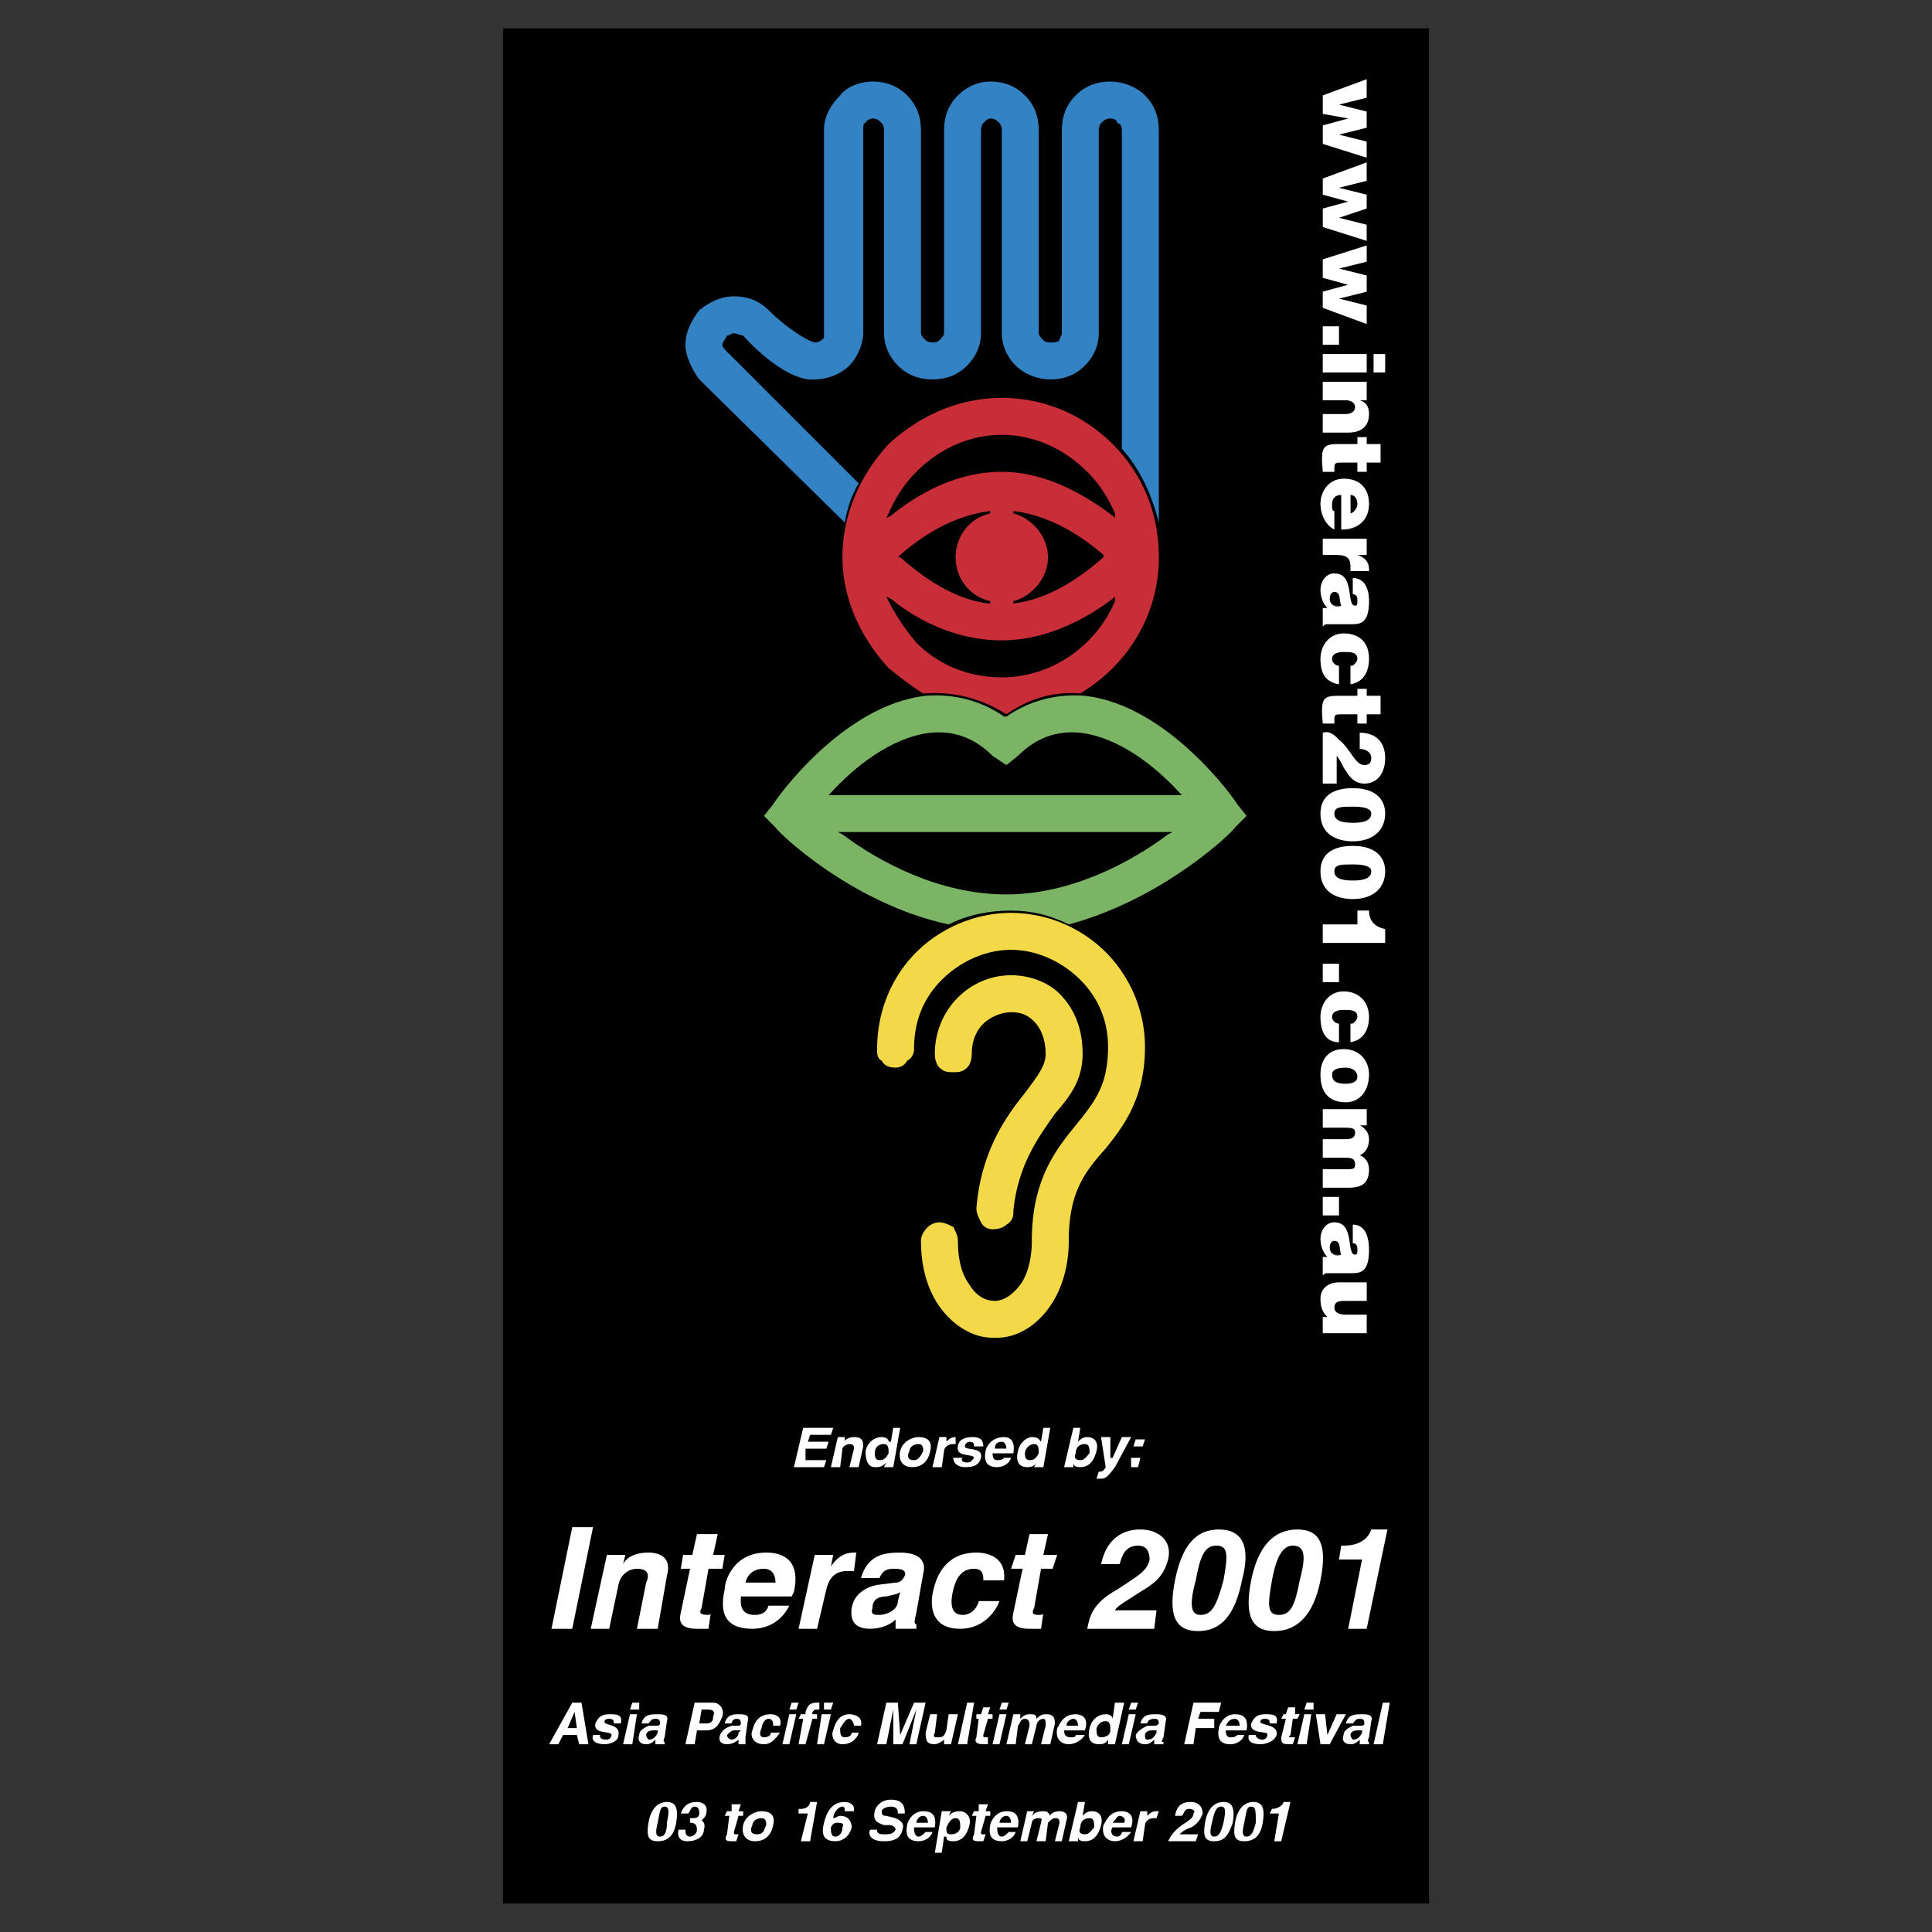
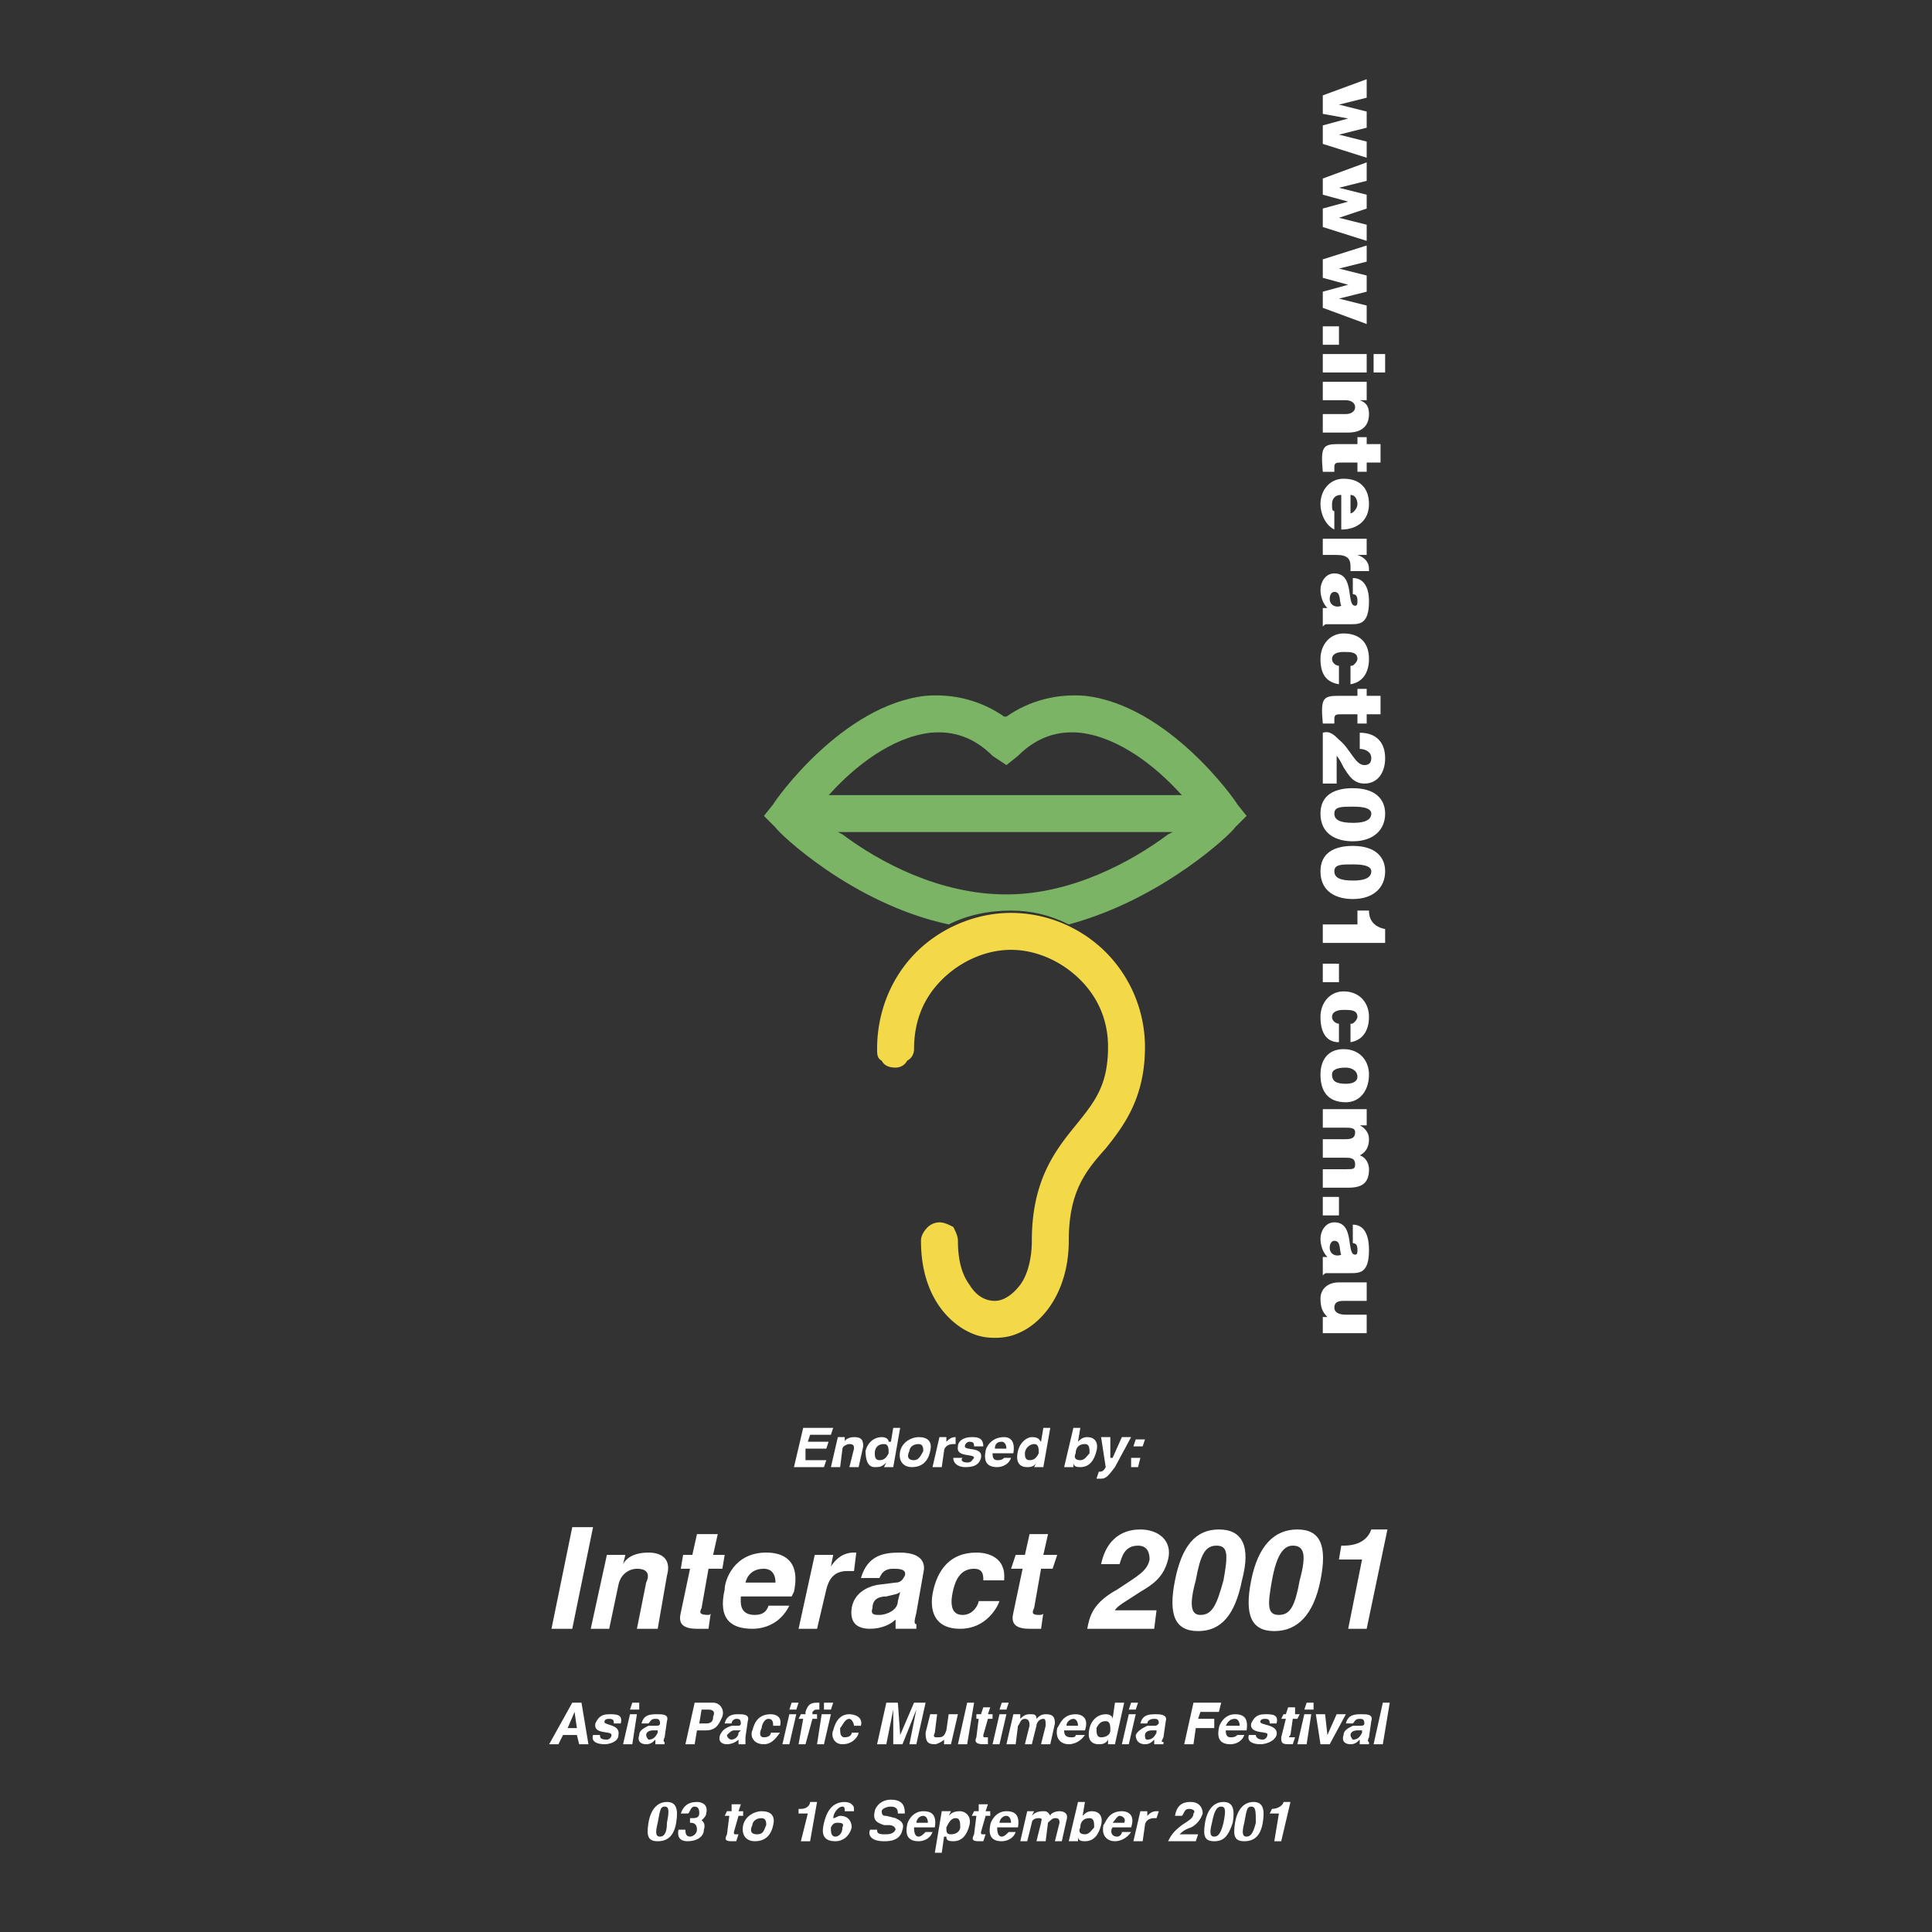
<svg xmlns="http://www.w3.org/2000/svg" width="2500" height="2500" viewBox="0 0 192.756 192.756">
  <rect x="0" y="0" width="192.756" height="192.756" fill="#333333" stroke="none" />
  <g fill-rule="evenodd" clip-rule="evenodd">
-     <path fill="#fff" fill-opacity="0" d="M0 0h192.756v192.756H0V0z" />
-     <path d="M50.182 2.834h92.392v187.087H50.182V2.834zm59.214 144.693h.461c.461 0 .691-.23 1.381-1.152l1.613-2.994h-.922l-.922 2.072h-.229v-2.072h-.922l.461 2.994c-.23.461-.461.461-.691.461l-.23.691zm-2.304-1.613c0 .461.461.461.691.461.922 0 1.383-.691 1.613-1.611.23-.922-.23-1.383-.922-1.383-.461 0-.691.23-.922.461l.23-1.383h-.691l-.922 3.916h.922v-.461h.001zm-5.53-1.15c-.23.92 0 1.611.922 1.611.23 0 .691 0 .922-.461l-.23.461h.92l.691-3.916h-.691l-.23 1.383c-.23-.23-.23-.461-.92-.461-.462 0-1.153.461-1.384 1.383zm-3.226 0c-.23 1.15.23 1.611 1.152 1.611.461 0 1.152-.23 1.383-.922h-.691c-.23.23-.461.23-.691.23-.461 0-.461-.461-.461-.691h2.074c.23-1.381-.461-1.611-.922-1.611-1.383 0-1.844 1.152-1.844 1.383zm-2.073 1.611c.46 0 1.381 0 1.612-.922.23-1.15-1.612-.689-1.612-1.15 0-.23.23-.461.46-.461.46 0 .46.23.46.461h.922c0-.922-.691-.922-1.151-.922-.922 0-1.383.461-1.383.922-.23 1.15 1.612.689 1.612 1.15-.229.23-.229.461-.69.461-.46 0-.691-.23-.46-.461h-.922c0 .692.691.922 1.152.922zm-6.451-1.611c-.23 1.15.461 1.611 1.152 1.611.922 0 1.613-.461 1.843-1.611.23-.922-.23-1.383-1.152-1.383-.692 0-1.613.461-1.843 1.383zm-3.457 0c0 .92.23 1.611.921 1.611.461 0 .691 0 1.152-.461l-.23.461h.922l.691-3.916h-.691l-.23 1.383h-.23c0-.23-.23-.461-.691-.461-.692 0-1.383.461-1.614 1.383zm26.497 1.611h.691l.23-.922h-.922v.922h.001zm-19.815 0h.922l.23-1.611c0-.23.23-.691.922-.691h.23v-.691c-.461 0-.691.23-.922.461v-.461h-.691l-.691 2.993zm-7.833-1.842l-.461 1.842h.921l.461-2.072c0-.691-.23-.922-.921-.922-.461 0-.922.23-.922.461v-.461h-.692l-.691 2.994h.921l.23-1.842c0-.23.461-.461.691-.461.463 0 .463.231.463.461zm-5.991 1.842h2.995l.23-.691h-2.074v-1.15h2.074l.23-.691h-2.073l.23-.691h2.074l.23-.691h-2.995l-.921 3.914zm33.869-2.072h.922l.23-.691h-.922l-.23.691zm18.893-11.291h4.379v-1.844h-2.074c-.691 0-1.152-.23-1.152-.689 0-.461.23-.691.922-.691h2.305v-1.844h-2.766c-1.152 0-1.844.691-1.844 1.613s.23 1.381.691 1.842h-.461v1.613zm-.231-9.446c0 .691.23 1.381.691 1.842h-.461v1.844c.23-.23.23-.23.461-.23h2.305c.922 0 1.844 0 1.844-2.305 0-1.842-.691-2.533-1.613-2.533v1.844c.461 0 .461.461.461.689 0 .23 0 .461-.23.461-.922 0 0-3.225-2.074-3.225-.923 0-1.384.922-1.384 1.613zm.231-2.304h1.613v-1.844h-1.613v1.844zm0-2.766h2.535c1.383 0 2.074-.461 2.074-1.842 0-.461-.23-1.152-.922-1.383.461-.23.922-.691.922-1.613 0-.691-.461-1.152-.922-1.383h.691v-1.613h-4.379v1.844h2.074c.691 0 1.152 0 1.152.461s-.23.691-.922.691h-2.305v1.844h2.074c.691 0 1.152 0 1.152.691 0 .461-.23.461-.922.461h-2.305v1.842h.003zm-.231-11.289c0 1.613.691 2.766 2.535 2.766 1.383 0 2.305-1.152 2.305-2.766 0-1.383-.922-2.535-2.535-2.535s-2.305 1.152-2.305 2.535zm0-5.76c0 1.383.461 2.535 1.844 2.535v-1.844c-.23 0-.691-.23-.691-.691s.461-.691 1.152-.691 1.383 0 1.383.691c0 .23-.23.461-.23.461-.23.23-.23.23-.461.23v1.844c1.383-.23 1.844-1.383 1.844-2.535 0-1.383-.922-2.535-2.535-2.535-1.384 0-2.306 1.152-2.306 2.535zm.231-3.457h1.613v-1.842h-1.613v1.842zm0-3.916h6.221v-1.382c-1.15-.23-1.611-.922-1.611-1.843h-1.152v1.382h-3.457v1.843h-.001zm-.231-7.142c0 2.074 1.613 2.765 3.227 2.765 2.074 0 3.225-1.152 3.225-2.765 0-1.382-.922-2.535-3.225-2.535-1.844 0-3.227.691-3.227 2.535zm0-5.761c0 2.074 1.613 2.765 3.227 2.765 2.074 0 3.225-1.152 3.225-2.765 0-1.382-.922-2.534-3.225-2.534-1.844 0-3.227.691-3.227 2.534zm2.305-4.608c.461.691.922 1.613 2.074 1.613 1.381 0 2.072-1.152 2.072-2.534 0-1.613-.922-2.535-2.533-2.535v1.613c.461 0 1.152.23 1.152.922 0 .461-.23.691-.691.691-.922 0-1.383-1.613-2.535-2.534-.461-.461-.922-.921-1.613-.691v5.069h1.383v-2.765c.23.23.46.691.691 1.151zm1.383-5.299v.922h.922v-.922h1.381v-1.843h-1.381v-.691h-.922v.691h-1.844c-1.613 0-1.844.23-1.613 2.765h1.152v-.461c0-.461.23-.461.691-.461h1.614zm-3.688-5.529c0 1.382.461 2.304 1.844 2.534v-1.843c-.23 0-.691-.23-.691-.691 0-.461.461-.691 1.152-.691s1.383 0 1.383.691c0 .23-.23.46-.23.46-.23.23-.23.23-.461.23v1.843c1.383-.23 1.844-1.382 1.844-2.534 0-1.613-.922-2.535-2.535-2.535-1.384.001-2.306 1.153-2.306 2.536zm0-6.912c0 .691.23 1.382.691 1.843h-.461v1.843c.23-.23.23-.23.461-.23h2.305c.922 0 1.844 0 1.844-2.304 0-1.612-.691-2.304-1.613-2.304v1.613c.461 0 .461.46.461.69 0 .23 0 .461-.23.461-.922 0 0-3.225-2.074-3.225-.923 0-1.384.921-1.384 1.613zm.231-3.456h1.383c1.152 0 1.383.461 1.383 1.152v.461h1.844v-.23c0-.691-.461-1.152-1.152-1.382h.922v-1.613h-4.379v1.612h-.001zm1.843-2.535c1.613.23 2.766-.921 2.766-2.535 0-1.612-.922-2.534-2.535-2.534-1.383 0-2.305 1.152-2.305 2.534 0 .922.461 2.074 1.383 2.535v-1.843c-.23 0-.23-.23-.23-.691 0-.46.23-.921.922-.921v3.455h-.001zm1.614-6.682v.921h.922v-.921h1.381v-1.843h-1.381v-.691h-.922v.691h-1.844c-1.613 0-1.844.23-1.613 2.765h1.152v-.461c0-.46.23-.46.691-.46h1.614v-.001zm-3.457-2.995h2.535c1.383 0 2.074-.691 2.074-1.843 0-.691-.23-1.152-.922-1.383h.691v-1.843h-4.379v1.843h2.305c.461 0 .922.23.922.691s-.461.691-.922.691h-2.305v1.844h.001zm5.07-5.99h1.15v-1.843h-1.15v1.843zm-5.07 0h4.379v-1.843h-4.379v1.843zm0-2.765h1.613v-1.843h-1.613V34.4zm0-8.525v1.843l2.535.691-2.535.691v1.613l4.379 1.613v-1.843l-2.766-.691 2.766-.691v-1.613l-2.766-.691 2.766-.691v-1.613l-4.379 1.382zm-24.653 119.117c0-.459.23-.92.922-.92.461 0 .461.461.461.92-.23.23-.461.691-.922.691s-.691-.23-.461-.691zm-5.068 0c0-.459.461-.92.922-.92.459 0 .459.461.459.92-.229.461-.459.691-.92.691s-.461-.46-.461-.691zm-14.977 0c0-.459.23-.92.922-.92.461 0 .461.461.461.92-.23.461-.461.691-.922.691s-.461-.46-.461-.691zm3.456-.228c0-.23.23-.691.922-.691.461 0 .461.461.461.691-.23.459-.461.92-.922.92-.692 0-.692-.461-.461-.92zm8.525-.231c0-.461.23-.691.691-.691.23 0 .461.23.461.691h-1.152zm33.408-20.045c0-.461.23-.691.461-.691.691 0 .461.92.691 1.381-.691 0-1.152-.231-1.152-.69zm.23-17.281c0-.461.461-.691 1.383-.691.461 0 1.152.23 1.152.922 0 .461-.461.691-1.152.691-.922 0-1.383-.231-1.383-.922zm2.075-19.354c-1.152 0-1.844-.23-1.844-.921 0-.691.691-.691 1.844-.691.461 0 1.844 0 1.844.691-.001.921-1.153.921-1.844.921zm0-5.76c-1.152 0-1.844-.23-1.844-.922s.691-.691 1.844-.691c.461 0 1.844 0 1.844.691-.001.922-1.153.922-1.844.922zm-2.305-22.349c0-.46.23-.691.461-.691.691 0 .461.921.691 1.382-.691 0-1.152-.23-1.152-.691zm2.074-10.368c.461 0 .691.461.691.921 0 .461-.461.922-.691.922v-1.843z" />
-     <path d="M69.767 37.856c-.691-.921-1.382-2.304-1.382-3.456 0-1.382.691-2.534 1.382-3.456 1.152-.922 2.304-1.382 3.456-1.382 1.382 0 2.535.46 3.456 1.382v-.23.23-.23.23c1.613 1.613 3.687 2.995 4.608 3.226.461 0 .691-.23.922-.461V12.973c0-1.382.691-2.535 1.612-3.457.691-.921 2.074-1.382 3.226-1.382 1.383 0 2.535.46 3.456 1.382.922.922 1.383 2.074 1.383 3.457v20.275c0 .23.23.46.461.691 0 0 .23.23.691.23.23 0 .461 0 .691-.23s.46-.461.46-.691h-.23.23V12.973h-.23.23c0-1.382.461-2.535 1.383-3.457.921-.921 2.073-1.382 3.225-1.382 1.383 0 2.535.46 3.457 1.382.922.922 1.381 2.074 1.381 3.457v20.275c0 .23.23.46.461.691s.461.23.691.23c.461 0 .691 0 .922-.23 0-.23.23-.461.23-.691h-.23.23V12.973h-.23.23c0-1.382.461-2.535 1.383-3.457.922-.921 2.074-1.382 3.457-1.382 1.15 0 2.533.46 3.455 1.382.922.922 1.383 2.074 1.383 3.457v39.168c-.691-2.765-1.844-5.3-3.688-7.373V12.973h-.23.23c0-.461-.23-.691-.461-.691 0-.23-.23-.46-.689-.46v.23-.23c-.461 0-.691.23-.922.46 0 0-.23.23-.23.691v20.275c0 1.152-.461 2.304-1.383 3.226s-2.074 1.382-3.457 1.382v.23-.23c-1.152 0-2.533-.461-3.455-1.382v.23-.23c-.922-.921-1.383-2.074-1.383-3.226V12.973c0-.461-.23-.691-.23-.691h-.23.23c-.23-.23-.461-.46-.922-.46v.23-.23c-.23 0-.461.23-.691.46 0 0-.23.23-.23.691v20.275c0 1.152-.461 2.304-1.382 3.226-.921.921-2.074 1.382-3.456 1.382v.23-.23c-1.382 0-2.535-.461-3.456-1.382S88.2 34.4 88.2 33.248V12.973c0-.461-.23-.691-.23-.691-.23-.23-.461-.46-.922-.46v.23-.23c-.23 0-.691.23-.691.46-.23 0-.23.23-.23.691v20.275c0 1.152-.691 2.535-1.382 3.226-.922.921-2.304 1.382-3.456 1.382v.23-.23c-2.304.23-5.529-2.534-7.143-4.378-.23 0-.691-.23-.921-.23s-.461.23-.691.23c-.23.461-.46.691-.46.922s.23.461.46.691l13.133 13.133c-.691 1.152-1.152 2.534-1.382 3.917L69.767 37.856z" fill="#3382c3" />
-     <path d="M92.116 69.191c-1.152-.691-2.304-1.613-3.456-2.535v.23-.23c-2.765-2.996-4.608-6.912-4.608-11.059 0-4.378 1.843-8.295 4.608-11.29 2.995-2.765 6.912-4.608 11.29-4.608 4.146 0 8.064 1.613 11.059 4.608h.23-.23c2.996 2.995 4.609 6.912 4.609 11.29 0 4.147-1.613 8.063-4.609 11.059a17.37 17.37 0 0 1-3.225 2.535c-2.535-.23-5.068.46-7.373 2.073-2.536-1.613-5.3-2.304-8.295-2.073zm7.833-1.613c5.068 0 9.447-3.226 11.289-7.604v-.46l-.23.23c-2.764 2.074-6.682 4.147-11.059 4.147v.23-.23c-4.608 0-8.525-2.073-11.059-4.147l-.461-.23.23.46c.691 1.383 1.613 2.765 2.765 4.147 2.305 2.305 5.3 3.457 8.525 3.457v-.23.23zm1.153-7.373c3.916-.46 7.143-2.995 8.986-4.607v-.23l-.23.23.23-.23c-1.844-1.613-5.07-3.917-8.986-4.378v.23c1.844.461 3.455 2.304 3.455 4.378 0 2.073-1.611 3.917-3.455 4.377v.23-.23.23zm-2.305-.231v.23-.23zm0 .231v-.23c-2.073-.46-3.456-2.304-3.456-4.377h-.23.23c0-2.074 1.382-3.917 3.456-4.378v-.23c-3.917.461-7.142 2.765-8.985 4.378v.23-.23l-.23.23h.23c1.843 1.613 5.069 4.147 8.755 4.607h.23zm12.211-8.986v.23l.23.23v-.461h-.23v.001zm-22.579.461l.461-.23c2.534-2.074 6.451-4.378 11.059-4.378 4.377 0 8.295 2.304 11.059 4.378v-.23h.23c-.689-1.613-1.611-2.995-2.764-4.147h-.23.23c-2.305-2.304-5.299-3.687-8.525-3.687s-6.221 1.383-8.525 3.687c-1.152 1.152-2.074 2.535-2.765 4.147l-.23.46zm12.673 8.294zm0-8.985v.23-.23zm-2.305 0v.23-.23zm0 0z" fill="#c82e37" />
    <path d="M77.37 82.554l-1.152-1.152.922-1.152v-.23.23c.23-.46 6.912-9.907 15.207-10.829h-.23.23c2.765-.23 5.529.461 7.833 2.074h.23c2.305-1.613 5.068-2.304 7.834-2.074 8.295.922 14.977 10.368 15.207 10.829l.23-.23-.23.23.92 1.152-1.15 1.152c-.23.46-7.143 7.143-16.59 9.677-1.844-.922-3.686-1.382-5.76-1.382-2.305 0-4.378.46-6.221 1.382-9.677-2.074-17.05-9.216-17.28-9.677zm23.04 6.682c6.451 0 12.441-3.226 16.129-5.991l.459-.23h-.459v.23-.23H83.59l.461.23c3.687 2.765 9.678 5.991 16.359 5.991zm17.279-10.138v.23h.23l-.23-.23zm0 .23v-.23c-2.303-2.534-5.99-5.529-9.906-5.99v.23-.23c-2.305-.23-4.377.461-6.221 2.304l-1.152.921-1.383-.921c-1.844-1.843-3.917-2.534-6.221-2.304v.23-.23c-3.917.461-7.603 3.456-9.907 5.99l-.23.23h35.02zm-17.509-7.833h.23-.23zm-24.193 9.907z" fill="#7bb464" />
    <path d="M96.033 132.551c-2.535-1.613-4.147-4.607-4.147-8.754 0-.461.23-.922.691-1.383a1.76 1.76 0 0 1 1.152-.461c.46 0 .921.23 1.382.461.23.461.461.922.461 1.383 0 2.072.461 3.455 1.152 4.377.69 1.152 1.612 1.613 2.534 1.613s1.844-.691 2.535-1.613 1.152-2.535 1.152-4.377h-.23.23c0-5.992 2.303-8.986 4.377-11.521 1.844-2.303 3.227-3.916 3.227-7.834h-.23.23c0-2.533-.922-4.838-2.766-6.682-1.844-1.842-4.377-2.995-6.912-2.995v.23-.23c-2.535 0-5.069 1.152-6.912 2.995-1.843 1.844-2.765 4.148-2.765 6.912 0 .461-.23.922-.691 1.152-.23.461-.691.691-1.152.691-.691 0-1.152-.23-1.382-.691-.461-.23-.461-.691-.461-1.152h-.23.23c0-3.686 1.383-7.143 3.917-9.676 2.304-2.304 5.759-3.917 9.447-3.917a13.45 13.45 0 0 1 9.447 3.917h.23-.23a13.448 13.448 0 0 1 3.916 9.446c0 5.07-2.074 7.834-3.916 10.139-2.074 2.305-3.688 4.377-3.688 9.217 0 3.916-1.613 7.141-4.146 8.754-1.152.691-2.074.922-3.227.922s-2.074-.232-3.225-.923z" fill="#f3d947" />
-     <path d="M99.027 122.645c-.461 0-.922-.23-1.152-.691s-.461-.922-.461-1.383c.461-5.76 2.996-9.217 4.84-11.52v-.23.23c1.381-1.844 2.072-2.766 2.072-3.918 0-1.381-.461-2.533-1.15-3.225-.691-.691-1.383-.922-2.305-.922-.922 0-2.074.461-2.766 1.152-.461.461-1.151 1.383-1.151 2.994 0 .691-.231 1.152-.461 1.383-.46.461-.921.461-1.382.461v.23-.23c-.461 0-.922 0-1.382-.461-.23-.23-.461-.691-.461-1.383h-.23.23c0-4.377 3.456-7.834 7.604-7.834 1.844 0 3.686.691 4.838 1.844 1.613 1.613 2.305 3.688 2.305 5.99 0 2.535-1.152 4.148-2.766 5.99-1.613 2.305-3.686 5.07-4.146 9.678v.23c0 .461-.23.922-.691 1.152-.232.232-.693.463-1.385.463z" fill="#f3d947" />
    <path fill="#fff" d="M133.588 13.433l2.766.692v1.612l-4.379-1.382v-1.843l2.535-.691-2.535-.461V9.516l4.379-1.612v1.843l-2.766.691 2.766.691v1.613l-2.766.691zM133.588 21.728l2.766.691v1.613l-4.379-1.383v-1.843l2.535-.691-2.535-.691v-1.613l4.379-1.613v1.844l-2.766.691 2.766.691v1.382l-2.766.922zM131.975 30.713v-1.612l2.535-.691-2.535-.692v-1.843l4.379-1.382v1.612l-2.766.691 2.766.692v1.613l-2.766.691 2.766.691v1.843l-4.379-1.613zM131.975 32.557h1.613V34.4h-1.613v-1.843zM137.045 35.322h1.15v1.843h-1.15v-1.843zm-5.07 0h4.379v1.843h-4.379v-1.843zM131.975 43.155v-1.843h2.305c.461 0 .922-.23.922-.691s-.461-.691-.922-.691h-2.305v-1.843h4.379v1.843h-.691c.691.23.922.691.922 1.383 0 1.152-.691 1.843-2.074 1.843h-2.536v-.001zM135.432 47.072v-.922h-1.613c-.461 0-.691 0-.691.46v.461h-1.152c-.23-2.534 0-2.765 1.613-2.765h1.844v-.691h.922v.691h1.381v1.843h-1.381v.921h-.923v.002zM133.818 52.832v-3.456c-.691 0-.922.461-.922.921 0 .461 0 .691.23.691v1.843c-.922-.46-1.383-1.613-1.383-2.535 0-1.382.922-2.534 2.305-2.534 1.613 0 2.535.922 2.535 2.534.001 1.615-1.151 2.536-2.765 2.536zm.922-1.613c.23 0 .691-.461.691-.922 0-.46-.23-.921-.691-.921v1.843zM134.74 56.979v-.461c0-.691-.23-1.152-1.383-1.152h-1.383v-1.613h4.379v1.613h-.922c.691.23 1.152.691 1.152 1.382v.23h-1.843v.001zM131.975 62.509v-1.843h.461c-.461-.461-.691-1.152-.691-1.843 0-.691.461-1.613 1.383-1.613 2.074 0 1.152 3.225 2.074 3.225.23 0 .23-.23.23-.461 0-.23 0-.69-.461-.69V57.67c.922 0 1.613.691 1.613 2.304 0 2.304-.922 2.304-1.844 2.304h-2.305c-.23 0-.23 0-.46.231zm.691-2.765c0 .691.691.921 1.152.691-.23-.461 0-1.382-.691-1.382-.231 0-.461.231-.461.691zM131.744 65.735c0-1.383.922-2.535 2.305-2.535 1.613 0 2.535.921 2.535 2.535 0 1.152-.461 2.304-1.844 2.534v-1.843c.23 0 .23 0 .461-.23 0 0 .23-.23.23-.46 0-.691-.691-.691-1.383-.691s-1.152.23-1.152.691c0 .46.461.691.691.691v1.843c-1.382-.231-1.843-1.153-1.843-2.535zM135.432 72.186v-.922h-1.613c-.461 0-.691 0-.691.461v.461h-1.152c-.23-2.535 0-2.765 1.613-2.765h1.844v-.691h.922v.691h1.381v1.843h-1.381v.922h-.923zM134.049 76.563c-.23-.46-.461-.921-.691-1.152v2.765h-1.383v-5.069c.691-.23 1.152.23 1.613.691 1.152.921 1.613 2.534 2.535 2.534.461 0 .691-.23.691-.691 0-.691-.691-.922-1.152-.922v-1.613c1.611 0 2.533.922 2.533 2.535 0 1.382-.691 2.534-2.072 2.534-1.152.001-1.613-.92-2.074-1.612zM131.744 81.171c0-1.843 1.383-2.534 3.227-2.534 2.303 0 3.225 1.152 3.225 2.534 0 1.613-1.15 2.765-3.225 2.765-1.614 0-3.227-.691-3.227-2.765zm1.383 0c0 .691.691.922 1.844.922.461 0 1.844 0 1.844-.922 0-.691-1.383-.691-1.844-.691-1.153 0-1.844 0-1.844.691zM131.744 86.932c0-1.843 1.383-2.535 3.227-2.535 2.303 0 3.225 1.152 3.225 2.535 0 1.613-1.15 2.765-3.225 2.765-1.614 0-3.227-.692-3.227-2.765zm1.383 0c0 .691.691.921 1.844.921.461 0 1.844 0 1.844-.921 0-.691-1.383-.691-1.844-.691-1.153-.001-1.844-.001-1.844.691zM131.975 94.074v-1.843h3.457v-1.382h1.152c0 .921.461 1.613 1.611 1.843v1.382h-6.22zM131.975 96.148h1.613v1.842h-1.613v-1.842zM131.744 101.447c0-1.383.922-2.535 2.305-2.535 1.613 0 2.535 1.152 2.535 2.535 0 1.152-.461 2.305-1.844 2.535v-1.844c.23 0 .23 0 .461-.23 0 0 .23-.23.23-.461 0-.691-.691-.691-1.383-.691s-1.152.23-1.152.691.461.691.691.691v1.844c-1.382 0-1.843-1.152-1.843-2.535zM131.744 107.207c0-1.383.691-2.535 2.305-2.535s2.535 1.152 2.535 2.535c0 1.613-.922 2.766-2.305 2.766-1.843 0-2.535-1.153-2.535-2.766zm1.152 0c0 .691.461.922 1.383.922.691 0 1.152-.23 1.152-.691 0-.691-.691-.922-1.152-.922-.922 0-1.383.23-1.383.691zM131.975 118.496v-1.842h2.305c.691 0 .922 0 .922-.461 0-.691-.461-.691-1.152-.691h-2.074v-1.844h2.305c.691 0 .922-.23.922-.691s-.461-.461-1.152-.461h-2.074v-1.844h4.379v1.613h-.691c.461.23.922.691.922 1.383 0 .922-.461 1.383-.922 1.613.691.23.922.922.922 1.383 0 1.381-.691 1.842-2.074 1.842h-2.538zM131.975 119.418h1.613v1.844h-1.613v-1.844zM131.975 127.252v-1.844h.461c-.461-.461-.691-1.15-.691-1.842s.461-1.613 1.383-1.613c2.074 0 1.152 3.225 2.074 3.225.23 0 .23-.23.23-.461 0-.229 0-.689-.461-.689v-1.844c.922 0 1.613.691 1.613 2.533 0 2.305-.922 2.305-1.844 2.305h-2.305c-.23-.001-.23-.001-.46.23zm.691-2.764c0 .689.691.92 1.152.689-.23-.461 0-1.381-.691-1.381-.231.001-.461.231-.461.692zM131.975 133.012v-1.613h.461c-.461-.461-.691-.92-.691-1.842s.691-1.613 1.844-1.613h2.766v1.844h-2.305c-.691 0-.922.23-.922.691 0 .459.461.689 1.152.689h2.074v1.844h-4.379zM57.094 162.504h-2.073l2.073-10.139h2.074l-2.074 10.139zM65.619 162.504h-2.074l.922-4.607c.23-.461.461-1.383-.922-1.383-.691 0-1.612.461-1.843 1.613l-.922 4.377h-1.843l1.612-7.373h1.844l-.23.922c.23-.461.921-1.152 2.534-1.152 1.382 0 2.304.691 1.843 2.305l-.921 5.298zM71.149 155.131h1.152l-.23 1.383h-1.383l-.691 3.916c-.23.461-.23.691.691.691 0 0 .23 0 .23-.23l-.23 1.613h-1.151c-1.613 0-1.843-.691-1.613-1.613l.921-4.377h-.921l.23-1.383h.921l.461-2.074h2.074l-.461 2.074zM74.375 157.896c.23-.922.922-1.383 1.843-1.383.461 0 1.152.23 1.152 1.383h-2.995zm2.304 2.303c-.23.691-.691.922-1.382.922-1.613 0-1.383-1.383-1.383-1.844h5.069l.23-.461c.691-3.225-1.152-3.916-2.765-3.916-3.226 0-4.147 2.766-4.147 3.686-.691 2.996.691 3.918 2.765 3.918 1.152 0 2.765-.461 3.687-2.305h-2.074zM81.287 155.131h1.843l-.23 1.152c.461-.691 1.152-1.383 2.304-1.383h.23l-.23 1.844h-.691c-1.382 0-1.843.922-2.073 1.842l-.922 3.918h-1.843l1.612-7.373zM89.581 159.738c0 .922-1.152 1.383-1.843 1.383-.461 0-.922 0-.691-.691 0-.922.691-1.152 1.383-1.152.921-.23 1.152-.23 1.382-.461l-.231.921zm2.535-2.763c.461-1.844-1.383-2.074-2.304-2.074-1.613 0-3.226.23-3.917 2.535h1.843c.23-.461.461-.922 1.383-.922.46 0 1.382 0 1.152.691-.23.461-.461.691-.922.691l-1.843.23c-1.152.229-2.304.92-2.534 2.303-.23 1.613.691 2.074 1.843 2.074 1.152 0 2.074-.461 2.535-.922v.922h2.074v-.461c-.23 0-.23-.23 0-1.152l.69-3.915zM99.719 159.738c-.23.691-1.383 2.766-3.917 2.766-2.765 0-2.996-2.074-2.765-3.457.461-2.533 1.843-4.146 4.377-4.146 1.152 0 2.996.461 2.766 2.766h-2.074c0-.461 0-1.152-.922-1.152-1.381 0-1.842 1.152-2.073 2.072-.23.922-.461 2.535.922 2.535 1.151 0 1.612-1.152 1.612-1.383h2.074v-.001zM104.096 155.131h1.383l-.461 1.383h-1.152l-.689 3.916c-.23.461-.23.691.459.691.23 0 .461 0 .461-.23l-.23 1.613H102.717c-1.613 0-1.844-.691-1.613-1.613l.922-4.377h-1.152l.461-1.383h.922l.461-2.074h1.842l-.464 2.074zM109.857 156.053c.691-3.227 2.994-3.457 3.916-3.457 1.844 0 3.225 1.152 2.766 2.996-.461 1.844-1.613 2.535-2.766 3.225-1.383.922-2.305 1.383-2.535 1.844h4.148l-.23 1.844h-6.682c.23-1.152.461-2.535 2.994-3.918 2.074-1.381 2.996-1.842 3.227-2.994 0-.691-.23-1.383-1.152-1.383-1.383 0-1.613 1.152-1.844 1.844h-1.842v-.001zM119.303 157.666c.461-2.535.922-3.457 2.074-3.457s1.152.922.691 3.457c-.691 2.533-1.152 3.455-2.305 3.455-.921 0-1.152-.922-.46-3.455zm-2.074 0c-.689 3.455 0 5.068 2.305 5.068s3.688-1.613 4.379-5.068c.92-3.457 0-5.07-2.305-5.07s-3.688 1.613-4.379 5.07zM126.906 157.666c.461-2.535 1.152-3.457 2.074-3.457 1.152 0 1.383.922.691 3.457-.461 2.533-.922 3.455-2.074 3.455s-1.152-.922-.691-3.455zm-2.074 0c-.691 3.455 0 5.068 2.305 5.068s3.918-1.613 4.607-5.068c.691-3.457 0-5.07-2.303-5.07-2.304 0-3.918 1.613-4.609 5.07zM133.818 154.209h.23c1.844 0 2.535-.922 2.766-1.613h1.611l-2.072 9.908h-1.844l1.383-6.912h-2.305l.231-1.383zM57.325 170.799l.23 1.611h-.921l.691-1.611zm-1.152 2.303h1.382l.23.922h.922l-.691-4.146h-.922l-2.304 4.146h.921l.462-.922zM61.242 171.949c0-.23 0-.461-.461-.461-.46 0-.46.23-.46.23-.23.461 1.613.23 1.382 1.383 0 .691-.922.922-1.382.922-.691 0-1.382-.23-1.152-.922h.691c0 .23 0 .461.691.461.23 0 .461-.23.461-.461 0-.461-1.843 0-1.613-1.152.23-.461.461-.92 1.382-.92.691 0 1.383 0 1.152.92h-.691zM63.545 171.029l-.46 2.994h-.921l.691-2.994h.69zm.231-.461h-.921l.23-.691h.691v.691zM65.619 172.871c-.23.461-.46.691-.921.691 0 0-.23-.23-.23-.461s.23-.461.691-.461h.46v.231zm.922-1.152c.23-.689-.46-.689-.921-.689-.691 0-1.382 0-1.613.92h.691c.23-.23.23-.461.691-.461.23 0 .461 0 .461.461 0 .23-.23.23-.461.23h-.691c-.461.23-.922.461-.922.922-.23.691.23.922.691.922s.691-.23.921-.461v.461h.922v-.23s-.23 0 0-.461l.231-1.614zM69.767 171.949l.23-1.381h.691c.461 0 .691.23.461.691 0 .229 0 .689-.691.689h-.691v.001zm-.231.692h.921c1.152 0 1.383-.922 1.613-1.381.23-.691-.23-1.383-.922-1.383h-1.843l-.921 4.146h.921l.231-1.382zM73.683 172.871c0 .461-.46.691-.691.691s-.461-.23-.461-.461c.23-.23.461-.461.691-.461h.691l-.23.231zm.922-1.152c.23-.689-.461-.689-.922-.689-.46 0-1.152 0-1.382.92h.691c0-.23.23-.461.461-.461.23 0 .46 0 .46.461 0 .23-.23.23-.23.23h-.691c-.691.23-.921.461-1.152.922-.23.691.23.922.691.922.461 0 .922-.23 1.152-.461v.461h.691v-.23-.461l.231-1.614zM77.831 172.871c-.23.23-.691 1.152-1.613 1.152-1.152 0-1.382-.922-1.152-1.383.23-.922.691-1.611 1.843-1.611.46 0 1.152.23.921 1.15h-.69c0-.23 0-.691-.461-.691s-.691.691-.691.922c-.23.461-.23.922.23.922.461 0 .691-.23.691-.461h.922zM79.444 171.029l-.691 2.994h-.691l.691-2.994h.691zm0-.461h-.691l.23-.691h.691l-.23.691zM80.365 174.023h-.691l.461-2.535h-.461l.23-.459h.461v-.23c.23-.691.46-.922 1.152-.922h.23v.691h-.23c-.23 0-.23 0-.461.23v.23h.461v.459h-.461l-.691 2.536zM82.899 171.029l-.691 2.994h-.691l.461-2.994h.921zm0-.461h-.691v-.691h.921l-.23.691zM85.664 172.871c0 .23-.46 1.152-1.613 1.152-.921 0-1.152-.922-.921-1.383.23-.922.691-1.611 1.613-1.611.461 0 1.382.23 1.152 1.15h-.691c0-.23-.23-.691-.461-.691-.461 0-.691.691-.922.922 0 .461 0 .922.461.922s.691-.23.691-.461h.691zM91.424 174.023h-.691l.691-3.455-1.382 3.455h-.921v-3.455l-.692 3.455h-.922l.922-4.146h1.152l.231 3.225 1.382-3.225h1.152l-.922 4.146zM94.88 174.023h-.691v-.461c-.23.23-.691.461-.921.461-.691 0-.921-.23-.921-1.152l.46-1.842h.691l-.23 1.842c-.23.461 0 .461.23.461.461 0 .691 0 .921-.691l.23-1.611h.922l-.691 2.993zM96.493 174.023h-.921l.921-4.146h.691l-.691 4.146zM98.566 171.029h.461v.459h-.461l-.461 1.613c0 .23 0 .23.23.23h.23v.691h-.461c-.691 0-.922-.23-.691-.691l.23-1.844h-.23v-.459h.461l.23-.691h.691l-.229.692zM100.41 171.029l-.691 2.994h-.691l.691-2.994h.691zm0-.461h-.691l.23-.691h.691l-.23.691zM104.787 174.023h-.922l.461-1.844c0-.461 0-.691-.23-.691-.461 0-.689.461-.689.691l-.461 1.844h-.691l.461-1.844c0-.23 0-.691-.461-.691s-.461.461-.691.691l-.23 1.844h-.922l.691-2.994h.691v.459c.23-.229.461-.459.922-.459s.691 0 .691.459c.229-.229.459-.459.92-.459.691 0 .922.23.922.92l-.462 2.074zM106.4 172.18c0-.461.461-.691.691-.691s.461.23.461.691H106.4zm.922.922c0 .23-.23.23-.461.23-.691 0-.691-.461-.691-.691h2.074c.461-1.381-.461-1.611-.922-1.611-1.383 0-1.613 1.15-1.844 1.381-.23 1.152.461 1.613 1.152 1.613.461 0 1.152-.23 1.613-.922h-.921zM109.396 172.41c.23-.461.461-.691.922-.691s.461.461.461.922-.461.691-.922.691-.461-.461-.461-.922zm2.764-2.533h-.922l-.23 1.611c0-.229-.229-.459-.689-.459-.691 0-1.383.459-1.613 1.381s0 1.613.922 1.613c.23 0 .691 0 .922-.461v.461h.689l.921-4.146zM113.312 171.029l-.691 2.994h-.691l.691-2.994h.691zm0-.461h-.691l.23-.691h.691l-.23.691zM115.387 172.871c-.23.461-.461.691-.922.691-.23 0-.23-.23-.23-.461s.23-.461.691-.461h.461v.231zm.922-1.152c.23-.689-.691-.689-.922-.689-.691 0-1.383 0-1.613.92h.691c0-.23.23-.461.691-.461.23 0 .461 0 .461.461-.23.23-.23.23-.461.23h-.691c-.461.23-.922.461-1.152.922 0 .691.461.922.922.922s.691-.23.922-.461v.461h.922v-.23c-.23 0-.23 0 0-.461l.23-1.614zM119.072 174.023h-.922l.922-4.146h2.766l-.231.922h-1.843l-.231.689h1.613v.922h-1.843l-.231 1.613zM122.299 172.18c.23-.461.461-.691.922-.691.23 0 .461.23.461.691h-1.383zm1.152.922c-.23.23-.461.23-.691.23-.461 0-.461-.461-.461-.691h2.072c.23-1.381-.459-1.611-1.15-1.611-1.152 0-1.613 1.15-1.613 1.381-.23 1.152.23 1.613 1.152 1.613.461 0 1.152-.23 1.381-.922h-.69zM126.676 171.949c0-.23 0-.461-.461-.461s-.461.23-.461.23c-.23.461 1.844.23 1.613 1.383-.23.691-1.152.922-1.613.922-.691 0-1.383-.23-1.152-.922h.691c0 .23.23.461.691.461.23 0 .461-.23.461-.461.23-.461-1.844 0-1.613-1.152.23-.461.461-.92 1.383-.92.691 0 1.383 0 1.152.92h-.691zM129.211 171.029h.461l-.23.459h-.461l-.23 1.613c-.23.23-.23.23.23.23h.23l-.23.691h-.461c-.691 0-.691-.23-.691-.691l.461-1.844h-.461l.23-.459h.23l.23-.691h.691v.692h.001zM130.824 171.029l-.461 2.994h-.922l.691-2.994h.692zm.231-.461h-.922l.23-.691h.691v.691h.001zM132.666 174.023h-.922l-.461-2.994h.922l.231 2.073.921-2.073h.922l-1.613 2.994zM135.893 172.871c-.23.461-.461.691-.922.691 0 0-.23-.23-.23-.461s.23-.461.691-.461h.461v.231zm.921-1.152c.23-.689-.461-.689-.922-.689-.691 0-1.383 0-1.613.92h.691c.23-.23.23-.461.691-.461.23 0 .461 0 .461.461 0 .23-.23.23-.461.23h-.691c-.461.23-.922.461-.922.922-.23.691.23.922.691.922s.691-.23.922-.461v.461h.922v-.23s-.23 0 0-.461l.231-1.614zM137.965 174.023h-.92l.92-4.146h.691l-.691 4.146zM65.619 181.857c.23-1.152.23-1.613.691-1.613.46 0 .46.461.23 1.613 0 .922-.23 1.383-.691 1.383s-.46-.461-.23-1.383zm-.921 0c-.23 1.383 0 1.844.921 1.844s1.613-.461 1.843-1.844 0-2.074-.922-2.074c-.921 0-1.612.692-1.842 2.074zM68.845 181.396h.23c.23 0 .691 0 .691-.461 0-.23 0-.691-.461-.691s-.461.691-.691.691h-.691c.23-.691.691-1.152 1.613-1.152.46 0 1.152.23.921 1.152 0 .23-.23.461-.461.691 0 0 .461.23.23.922 0 .691-.691 1.152-1.612 1.152-.23 0-1.152 0-.922-1.152h.691c0 .23 0 .691.46.691.23 0 .691-.23.691-.691 0-.691-.461-.691-.691-.691v-.461h.002zM73.683 180.705h.461v.461h-.461l-.46 1.613c0 .23 0 .23.23.23h.23l-.23.691h-.46c-.691 0-.691-.23-.461-.691l.23-1.844h-.46l.23-.461h.461v-.691h.921l-.231.692zM76.448 182.088c-.23.461-.23.922-.921.922-.691 0-.691-.461-.461-.922 0-.23.23-.691.921-.691.461-.001.461.46.461.691zm.692 0c.23-.922-.23-1.383-1.152-1.383-.691 0-1.613.461-1.843 1.383-.23 1.152.461 1.613 1.152 1.613.921 0 1.612-.461 1.843-1.613zM79.674 180.475h.23c.691 0 .921-.461.921-.691h.691l-.691 3.918h-.921l.691-2.766h-.922v-.461h.001zM84.051 182.318c0 .691-.461.922-.691.922-.461 0-.461-.461-.461-.922.23-.461.461-.461.691-.461.231 0 .692 0 .461.461zm1.153-1.613c0-.461 0-.461-.23-.691s-.691-.23-.691-.23c-1.382 0-1.843 1.152-2.073 2.074s-.23 1.844 1.152 1.844c.691 0 1.382-.461 1.613-1.383 0-.461-.23-1.152-1.152-1.152-.23 0-.46.23-.691.23 0-.461.46-1.152.921-1.152.23 0 .23.23.23.461h.921v-.001zM87.507 182.549c0 .23 0 .461.691.461.461 0 .922 0 1.152-.461 0-.23-.23-.461-.691-.461h-.461c-.691-.23-1.152-.461-.922-1.383 0-.23.461-1.152 1.613-1.152 1.382 0 1.382.922 1.382 1.383h-.691c0-.23 0-.691-.691-.691-.461 0-.922.23-.922.461 0 .461.23.461.461.461l.921.23c.461.23.922.461.691 1.152-.23 1.152-1.382 1.152-1.843 1.152-1.383 0-1.613-.691-1.383-1.152h.693zM91.424 181.857c0-.23.23-.691.691-.691.23 0 .461.23.461.691h-1.152zm.922.922c-.23.23-.461.461-.691.461-.461 0-.461-.691-.461-.922h2.074c.23-1.383-.461-1.613-1.152-1.613-1.152 0-1.613 1.152-1.613 1.383-.23 1.152.23 1.613 1.152 1.613.461 0 1.152-.23 1.382-.922h-.691zM94.419 182.318c.23-.461.461-.922.922-.922s.461.461.461.922c0 .23-.23.691-.922.691-.461.001-.461-.23-.461-.691zm.461-1.613h-.921l-.691 4.148h.691l.23-1.613h.23c0 .23 0 .461.691.461.922 0 1.382-.691 1.613-1.613.231-.922-.46-1.383-.921-1.383-.691 0-.922.23-1.152.461l.23-.461zM98.336 180.705h.461v.461h-.461l-.461 1.613c0 .23 0 .23.23.23h.23l-.23.691h-.46c-.69 0-.69-.23-.461-.691l.23-1.844h-.459l.229-.461h.461v-.691h.922l-.231.692zM99.719 181.857c0-.23.23-.691.691-.691.23 0 .461.23.461.691h-1.152zm.922.922c-.23.23-.461.461-.691.461-.461 0-.461-.691-.461-.922h2.074c.23-1.383-.461-1.613-1.152-1.613-1.152 0-1.613 1.152-1.613 1.383-.23 1.152.23 1.613 1.152 1.613.461 0 1.152-.23 1.383-.922h-.692zM105.939 183.701h-.691l.461-1.844c0-.461-.23-.461-.461-.461s-.461.23-.691.461l-.23 1.844h-.92l.459-1.844c0-.23.23-.461-.23-.461-.459 0-.689.23-.689.461l-.461 1.844h-.691l.691-2.996h.691l-.23.461c.23-.23.461-.461 1.15-.461.23 0 .461 0 .691.461 0-.23.461-.461.922-.461s.922.23.691.922l-.462 2.074zM109.166 182.318c-.23.23-.461.691-.922.691s-.691-.23-.461-.691c0-.461.23-.922.922-.922.461 0 .461.461.461.922zm-.922-2.535h-.691l-.922 3.918h.922v-.461c0 .461.461.461.691.461.922 0 1.383-.691 1.613-1.613s-.23-1.383-.922-1.383c-.461 0-.691.23-.922.461l.231-1.383zM112.852 182.779c-.461.691-1.152.922-1.613.922-.689 0-1.381-.461-1.15-1.613.23-.23.461-1.383 1.842-1.383.461 0 1.383.23.922 1.613h-1.844c-.229.23-.229.922.461.922.23 0 .461-.23.461-.461h.921zm-.692-.922c.23-.461-.23-.691-.461-.691s-.461.461-.691.691h1.152zM113.773 180.705h.691v.461c.23-.23.461-.461.922-.461h.23l-.23.691h-.23c-.691 0-.922.461-.922.691l-.23 1.613h-.922l.691-2.995zM117.229 181.166c.23-1.383 1.152-1.383 1.613-1.383.691 0 1.152.461 1.152 1.152-.23.691-.691 1.152-1.152 1.383-.691.23-.922.461-1.152.691h1.844l-.23.691h-2.764c.23-.461.459-.922 1.381-1.613.691-.461 1.152-.691 1.152-1.152.23-.23 0-.461-.461-.461s-.461.461-.691.691h-.692v.001zM120.916 181.857c.23-1.152.461-1.613.922-1.613s.461.461.23 1.613c-.23.922-.461 1.383-.922 1.383s-.46-.461-.23-1.383zm-.691 0c-.23 1.383 0 1.844.922 1.844s1.383-.461 1.844-1.844c.23-1.383 0-2.074-.922-2.074s-1.614.692-1.844 2.074zM124.141 181.857c.23-1.152.23-1.613.691-1.613s.461.461.461 1.613c-.23.922-.461 1.383-.922 1.383-.459 0-.459-.461-.23-1.383zm-.92 0c-.23 1.383 0 1.844.92 1.844.922 0 1.613-.461 1.844-1.844s0-2.074-.922-2.074-1.612.692-1.842 2.074zM126.906 180.475c.691 0 1.152-.461 1.152-.691h.691l-.922 3.918h-.691l.461-2.766h-.922l.231-.461zM79.213 146.375l.922-3.916h2.995l-.231.691h-2.073l-.23.692h2.073l-.23.691h-2.074v1.151h2.074l-.231.691h-2.995zM84.743 146.375l.461-1.842c0-.23 0-.461-.461-.461-.23 0-.691.23-.691.461l-.23 1.842h-.921l.691-2.994h.691v.461c0-.23.461-.461.922-.461.691 0 .921.23.921.922l-.461 2.072h-.922zM86.355 144.764c.23-.922.921-1.383 1.613-1.383.461 0 .691.23.691.461h.23l.23-1.383h.691l-.691 3.916h-.922l.23-.461c-.461.461-.691.461-1.152.461-.689 0-.92-.691-.92-1.611zm.922.228c0 .23 0 .691.461.691s.691-.23.922-.691c0-.459 0-.92-.461-.92-.692 0-.922.461-.922.92zM89.812 144.764c.23-.922 1.152-1.383 1.843-1.383.922 0 1.382.461 1.152 1.383-.23 1.15-.921 1.611-1.843 1.611-.692 0-1.383-.461-1.152-1.611zm.921 0c-.23.459-.23.92.461.92.461 0 .691-.461.922-.92 0-.23 0-.691-.461-.691-.692-.001-.922.46-.922.691zM93.037 146.375l.691-2.994h.691v.461c.23-.23.461-.461.922-.461v.691h-.23c-.691 0-.922.461-.922.691l-.23 1.611h-.922v.001zM95.111 145.453h.922c-.23.23 0 .461.46.461.461 0 .461-.23.69-.461 0-.461-1.842 0-1.612-1.15 0-.461.461-.922 1.383-.922.459 0 1.151 0 1.151.922h-.922c0-.23 0-.461-.46-.461-.23 0-.46.23-.46.461 0 .461 1.842 0 1.612 1.15-.23.922-1.151.922-1.612.922-.461 0-1.152-.23-1.152-.922zM98.336 144.764c0-.23.461-1.383 1.844-1.383.461 0 1.152.23.922 1.611h-2.074c0 .23 0 .691.461.691.23 0 .461 0 .691-.23h.691c-.23.691-.922.922-1.383.922-.922 0-1.383-.461-1.152-1.611zm.922-.231h1.152c0-.461-.23-.691-.461-.691-.461 0-.691.23-.691.691zM101.562 144.764c.23-.922.922-1.383 1.383-1.383.689 0 .689.23.92.461l.23-1.383h.691l-.691 3.916h-.92l.23-.461c-.23.461-.691.461-.922.461-.921 0-1.151-.691-.921-1.611zm.692.228c0 .23 0 .691.461.691s.691-.23.92-.691c0-.459 0-.92-.459-.92-.461 0-.922.461-.922.92zM107.092 145.914v.461h-.922l.922-3.916h.691l-.23 1.383c.23-.23.461-.461.922-.461.691 0 1.152.461.922 1.383-.23.92-.691 1.611-1.613 1.611-.231 0-.692 0-.692-.461zm.23-.922c-.23.461 0 .691.461.691s.691-.461.922-.691c0-.459 0-.92-.461-.92-.691 0-.922.461-.922.92zM109.396 147.527l.23-.691c.23 0 .461 0 .691-.461l-.461-2.994h.922v2.072h.229l.922-2.072h.922l-1.613 2.994c-.689.922-.92 1.152-1.381 1.152h-.461zM112.852 146.375v-.922h.922l-.23.922h-.692zm.23-2.072l.23-.691h.922l-.23.691h-.922z" />
  </g>
</svg>